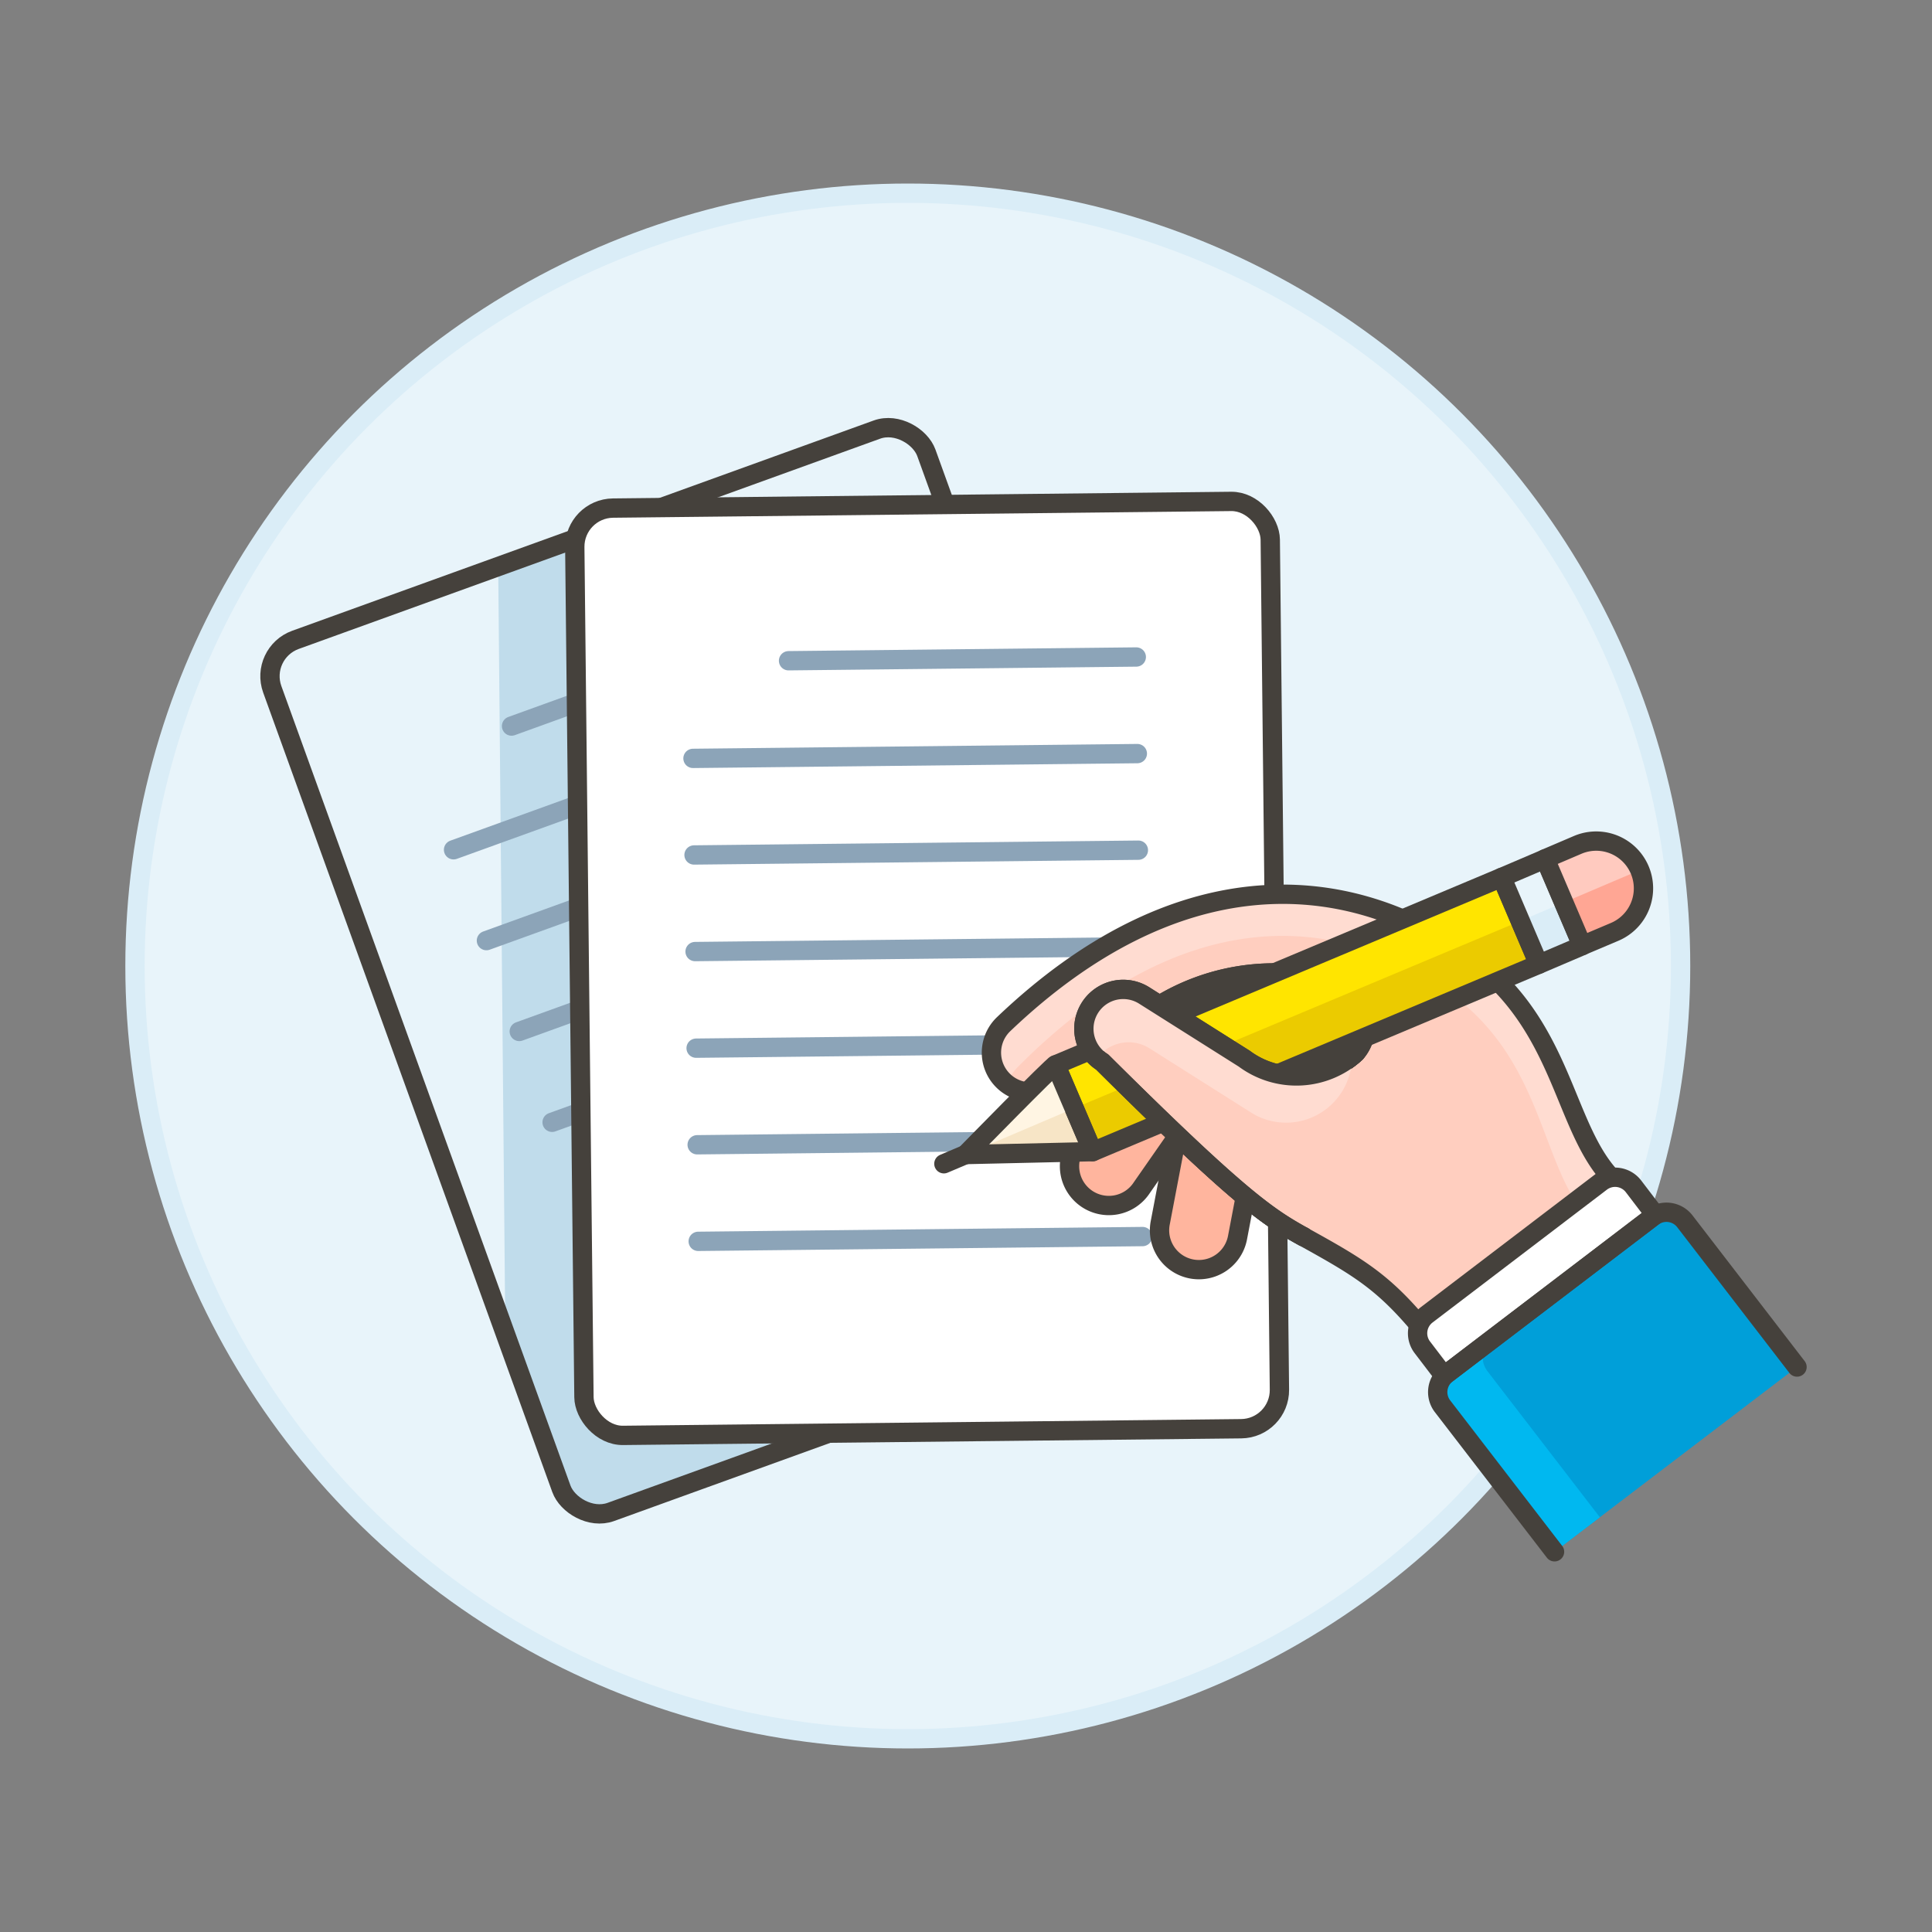
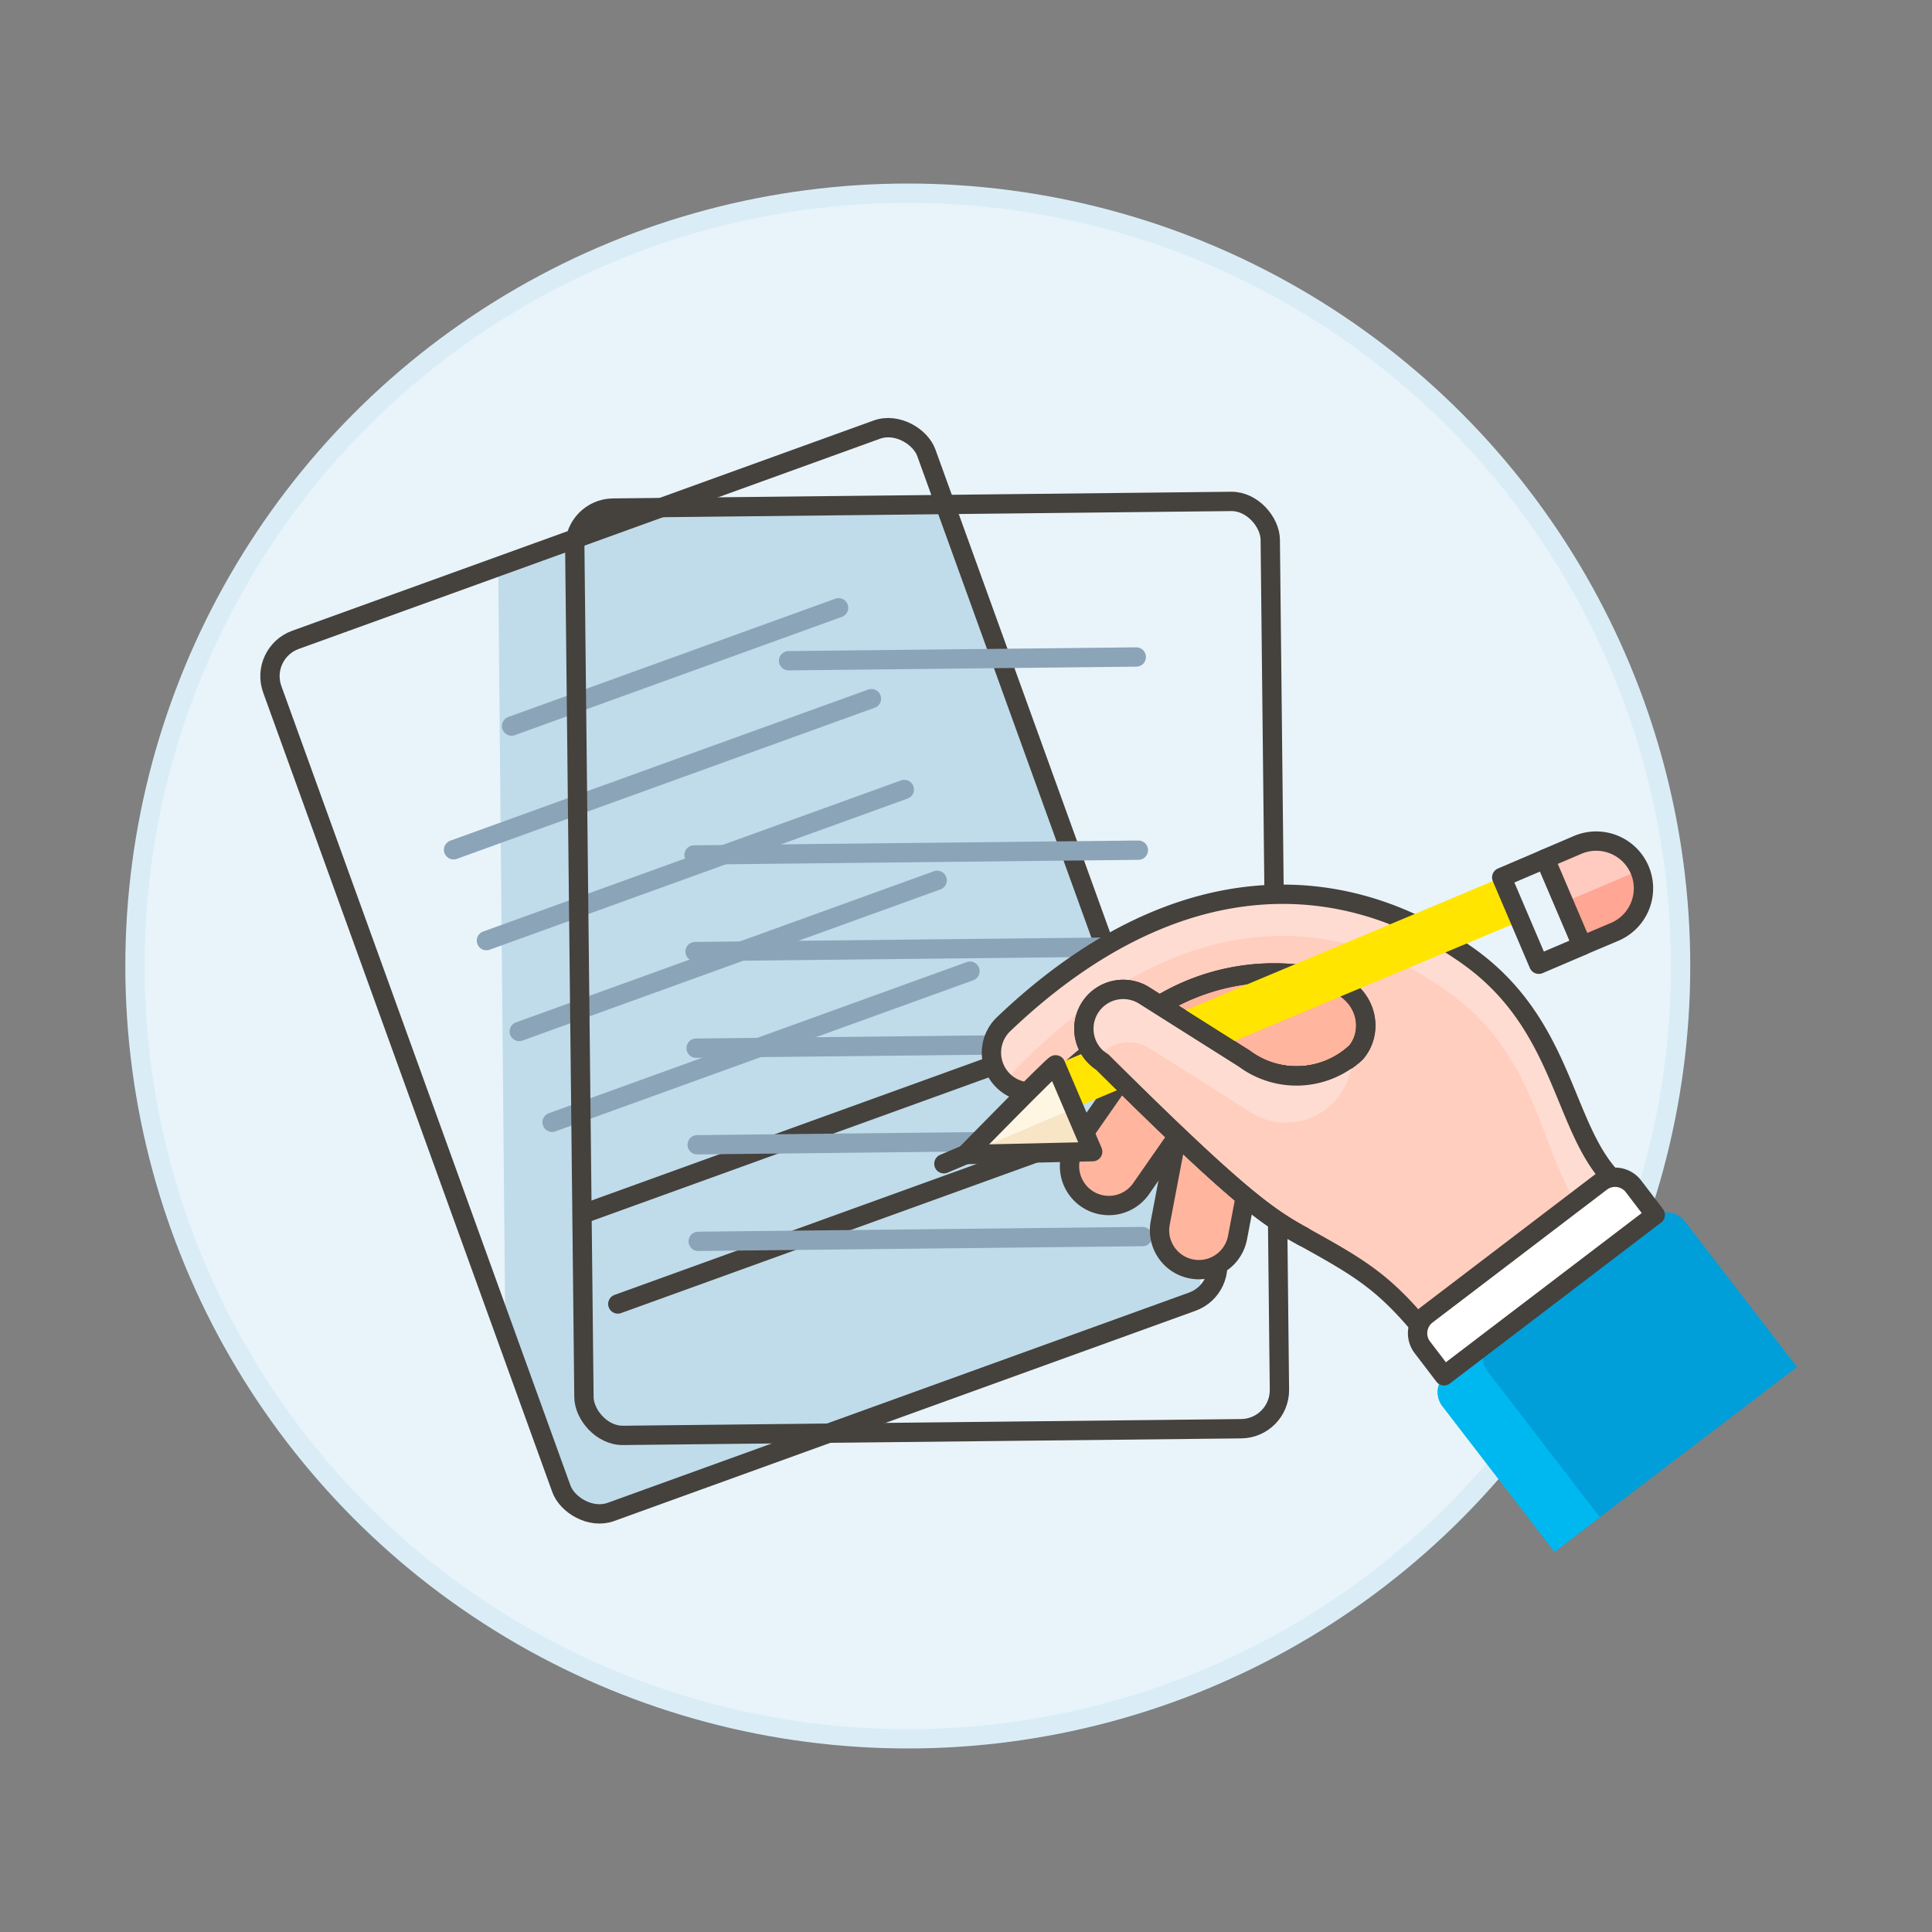
<svg xmlns="http://www.w3.org/2000/svg" viewBox="0 0 100 100">
  <rect x="0" y="0" width="100" height="100" fill="#808080" stroke="none" />
  <g class="nc-icon-wrapper">
    <defs />
    <circle class="a" cx="46.987" cy="50" r="40" fill="#e8f4fa" stroke="#daedf7" stroke-miterlimit="10" />
    <rect class="b" x="20.502" y="26.247" width="36" height="48" rx="2" transform="rotate(-19.881 38.502 50.248)" style="" fill="#e8f4fa" />
    <path class="c" d="M62.14 67.158l-.042-4.59-13.2-36.5-14.546.158-8.565 3.1.369 39.715 2.9 8.018a2 2 0 0 0 2.561 1.2L61.71 67.376a1.974 1.974 0 0 0 .43-.218z" style="" fill="#c0dceb" />
    <path class="d" d="M26.478 37.581l16.927-6.121" fill="none" stroke="#8ca4b8" stroke-linecap="round" stroke-linejoin="round" />
    <path class="d" d="M23.476 43.984l21.629-7.822" fill="none" stroke="#8ca4b8" stroke-linecap="round" stroke-linejoin="round" />
    <path class="d" d="M25.177 48.686l21.629-7.822" fill="none" stroke="#8ca4b8" stroke-linecap="round" stroke-linejoin="round" />
    <path class="d" d="M26.877 53.388l21.629-7.822" fill="none" stroke="#8ca4b8" stroke-linecap="round" stroke-linejoin="round" />
    <path class="d" d="M28.577 58.09l21.63-7.822" fill="none" stroke="#8ca4b8" stroke-linecap="round" stroke-linejoin="round" />
    <path class="e" d="M30.278 62.792l21.629-7.822" fill="none" stroke-linecap="round" stroke-linejoin="round" stroke="#45413c" />
    <path class="e" d="M31.978 67.494l21.629-7.822" fill="none" stroke-linecap="round" stroke-linejoin="round" stroke="#45413c" />
    <rect class="e" x="20.502" y="26.247" width="36" height="48" rx="2" transform="rotate(-19.881 38.502 50.248)" fill="none" stroke-linecap="round" stroke-linejoin="round" stroke="#45413c" />
    <g>
-       <rect class="f" x="29.987" y="26.124" width="36" height="48" rx="2" transform="rotate(-.618 48.033 50.139)" style="" fill="#fff" />
      <path class="d" d="M40.815 34.2l17.999-.194" fill="none" stroke="#8ca4b8" stroke-linecap="round" stroke-linejoin="round" />
-       <path class="d" d="M35.869 39.254l22.999-.248" fill="none" stroke="#8ca4b8" stroke-linecap="round" stroke-linejoin="round" />
      <path class="d" d="M35.923 44.253l22.999-.248" fill="none" stroke="#8ca4b8" stroke-linecap="round" stroke-linejoin="round" />
      <path class="d" d="M35.977 49.253l22.999-.248" fill="none" stroke="#8ca4b8" stroke-linecap="round" stroke-linejoin="round" />
      <path class="d" d="M36.031 54.253l22.999-.248" fill="none" stroke="#8ca4b8" stroke-linecap="round" stroke-linejoin="round" />
      <path class="d" d="M36.085 59.253l22.999-.249" fill="none" stroke="#8ca4b8" stroke-linecap="round" stroke-linejoin="round" />
      <path class="d" d="M36.139 64.252l22.999-.248" fill="none" stroke="#8ca4b8" stroke-linecap="round" stroke-linejoin="round" />
      <rect class="e" x="29.987" y="26.124" width="36" height="48" rx="2" transform="rotate(-.618 48.033 50.139)" fill="none" stroke-linecap="round" stroke-linejoin="round" stroke="#45413c" />
    </g>
    <g>
      <path class="g" d="M63.674 55.181a2.036 2.036 0 0 1 1.619 2.381l-1.24 6.5a2.036 2.036 0 0 1-4-.763l1.24-6.5a2.035 2.035 0 0 1 2.381-1.618z" stroke-miterlimit="10" stroke="#45413c" fill="#ffb59e" />
      <path class="g" d="M61.674 54.27a2.036 2.036 0 0 1 .464 2.842L59.1 61.473a2.036 2.036 0 1 1-3.3-2.378l3.041-4.361a2.036 2.036 0 0 1 2.833-.464z" stroke-miterlimit="10" stroke="#45413c" fill="#ffb59e" />
      <path class="h" d="M67.47 64.014c2.868 1.586 4.107 2.323 6.078 4.679l1.792 2.064 10.06-7.666-1.8-1.932c-2.751-2.653-2.531-8.081-7.646-11.7-6.461-4.57-15.177-4.866-24 3.545a2.036 2.036 0 0 0 2.8 2.96q.876-.827 1.74-1.529a26.88 26.88 0 0 1 3.531-2.409 11.369 11.369 0 0 1 8.553-1.361c2.29.618 2.551 2.753 1.6 3.827a4.522 4.522 0 0 1-5.767.3l-4.384-2.768a26.814 26.814 0 0 0-3.531 2.409 2.044 2.044 0 0 0 .567.535c7.081 7.056 8.571 8.032 10.407 9.046z" style="" fill="#ffcebf" />
      <path class="i" d="M52.641 55.27C61 46.8 69.186 47.02 75.218 51.532c4.42 3.306 4.533 8.2 6.559 10.993l1.506 2.18 2.117-1.614-1.8-1.932c-2.751-2.653-2.531-8.081-7.646-11.7-6.461-4.57-15.177-4.866-24 3.545a2.04 2.04 0 0 0-.082 2.878 2.076 2.076 0 0 0 .264.235 2.115 2.115 0 0 1 .505-.847z" style="" fill="#ffdcd1" />
      <path class="j" d="M70.168 54.494a4.523 4.523 0 0 1-5.768.3l-4.384-2.768a11.369 11.369 0 0 1 8.553-1.361c2.29.62 2.551 2.755 1.599 3.829z" stroke-linejoin="round" stroke="#45413c" fill="#ffb59e" />
      <path class="e" d="M67.47 64.014c2.868 1.586 4.107 2.323 6.078 4.679l1.792 2.064 10.06-7.666-1.8-1.932c-2.751-2.653-2.531-8.081-7.646-11.7-6.461-4.57-15.177-4.866-24 3.545a2.036 2.036 0 0 0 2.8 2.96q.876-.827 1.74-1.529a26.88 26.88 0 0 1 3.531-2.409 11.369 11.369 0 0 1 8.553-1.361c2.29.618 2.551 2.753 1.6 3.827a4.522 4.522 0 0 1-5.767.3l-4.384-2.768a26.814 26.814 0 0 0-3.531 2.409 2.044 2.044 0 0 0 .567.535c7.081 7.056 8.571 8.032 10.407 9.046z" fill="none" stroke-linecap="round" stroke-linejoin="round" stroke="#45413c" />
      <path class="k" d="M93.013 70.757l-5.8-7.536a1.2 1.2 0 0 0-1.685-.228L74.89 71.1a1.2 1.2 0 0 0-.228 1.684l5.8 7.536" style="" fill="#009fd9" />
      <path class="l" d="M76.99 70.972a1.2 1.2 0 0 1 .032-1.5L74.89 71.1a1.2 1.2 0 0 0-.228 1.686l5.8 7.535 2.347-1.787z" style="" fill="#00b8f0" />
      <path class="m" d="M74.744 71.211l-1.123-1.473a1.2 1.2 0 0 1 .228-1.685l9.019-6.872a1.2 1.2 0 0 1 1.685.228l1.123 1.473z" stroke-linecap="round" stroke-linejoin="round" stroke="#45413c" fill="#fff" />
-       <path class="n" d="M56.557 59.61l-1.917-4.495 23.088-9.701 1.918 4.495-23.089 9.701z" style="" fill="#ebcb00" />
      <path class="o" d="M77.728 45.414L54.64 55.115l.958 2.247 23.093-9.691-.963-2.257z" style="" fill="#ffe500" />
      <path class="p" d="M54.64 55.115c-.114-.007-4.66 4.644-4.66 4.644l6.577-.149z" style="" fill="#f7e5c6" />
-       <path class="e" d="M56.557 59.61l-1.917-4.495 23.088-9.701 1.918 4.495-23.089 9.701z" fill="none" stroke-linecap="round" stroke-linejoin="round" stroke="#45413c" />
-       <path class="q" d="M77.728 45.414l2.247-.959 1.918 4.495-2.247.96z" style="" fill="#daedf7" />
+       <path class="q" d="M77.728 45.414z" style="" fill="#daedf7" />
      <path class="b" d="M77.728 45.413l2.247-.958.963 2.257-2.247.958z" style="" fill="#e8f4fa" />
      <path class="e" d="M77.728 45.414l2.247-.959 1.918 4.495-2.247.96z" fill="none" stroke-linecap="round" stroke-linejoin="round" stroke="#45413c" />
      <path class="r" d="M83.579 48.231a2.444 2.444 0 0 0-1.918-4.5l-1.686.72 1.918 4.494z" style="" fill="#ffa694" />
      <path class="s" d="M84.867 45.025a2.444 2.444 0 0 0-3.206-1.289l-1.686.72.964 2.257 3.932-1.675z" style="" fill="#ffcabf" />
      <path class="e" d="M83.579 48.231a2.444 2.444 0 0 0-1.918-4.5l-1.686.72 1.918 4.494z" fill="none" stroke-linecap="round" stroke-linejoin="round" stroke="#45413c" />
      <path class="t" d="M49.98 59.759l-1.125.477" stroke-linecap="round" stroke-linejoin="round" stroke="#45413c" fill="#656769" />
      <path class="u" d="M55.6 57.362l-.958-2.247c-.113-.007-4.608 4.591-4.656 4.64z" style="" fill="#fff5e3" />
      <path class="e" d="M54.64 55.115c-.114-.007-4.66 4.644-4.66 4.644l6.577-.149z" fill="none" stroke-linecap="round" stroke-linejoin="round" stroke="#45413c" />
      <path class="h" d="M70.168 54.494a4.523 4.523 0 0 1-5.768.3l-5.175-3.268a2.037 2.037 0 0 0-2.175 3.445c7.094 7.051 8.584 8.026 10.42 9.041" style="" fill="#ffcebf" />
      <path class="e" d="M70.168 54.494a4.523 4.523 0 0 1-5.768.3l-5.175-3.268a2.037 2.037 0 0 0-2.175 3.445c7.094 7.051 8.584 8.026 10.42 9.041" fill="none" stroke-linecap="round" stroke-linejoin="round" stroke="#45413c" />
      <path class="i" d="M56.785 54.773a2.037 2.037 0 0 1 2.44-3.245L64.4 54.8a4.522 4.522 0 0 0 5.767-.3l-.321 1.133a3.406 3.406 0 0 1-5.173 1.9L59.5 54.262a2.029 2.029 0 0 0-2.715.511z" style="" fill="#ffdcd1" />
-       <path class="e" d="M93.013 70.757l-5.8-7.536a1.2 1.2 0 0 0-1.685-.228L74.89 71.1a1.2 1.2 0 0 0-.228 1.684l5.8 7.536" fill="none" stroke-linecap="round" stroke-linejoin="round" stroke="#45413c" />
      <path class="e" d="M70.168 54.494a4.523 4.523 0 0 1-5.768.3l-5.175-3.268a2.037 2.037 0 0 0-2.175 3.445c7.094 7.051 8.584 8.026 10.42 9.041" fill="none" stroke-linecap="round" stroke-linejoin="round" stroke="#45413c" />
    </g>
  </g>
</svg>